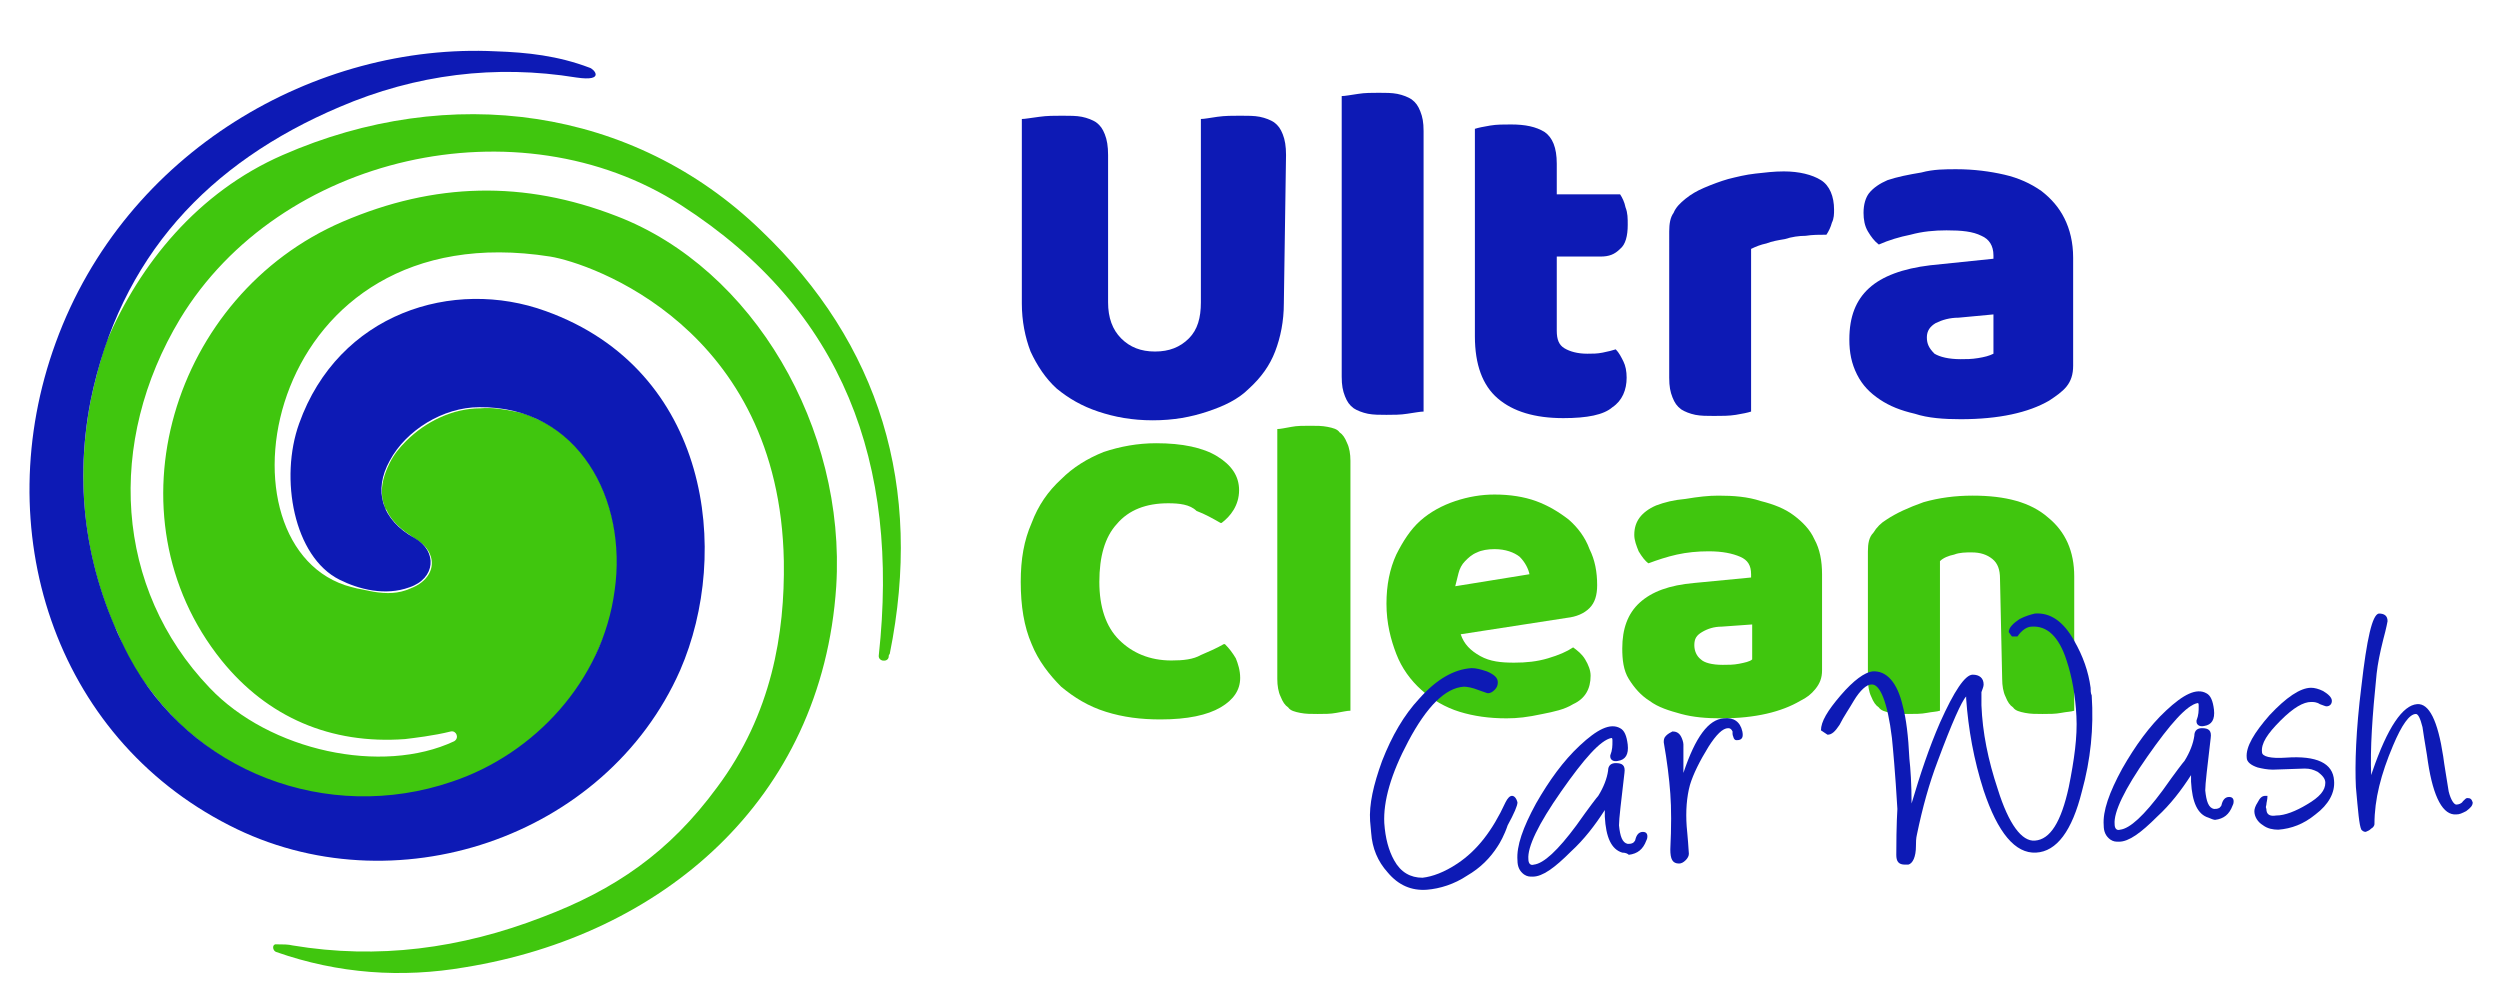
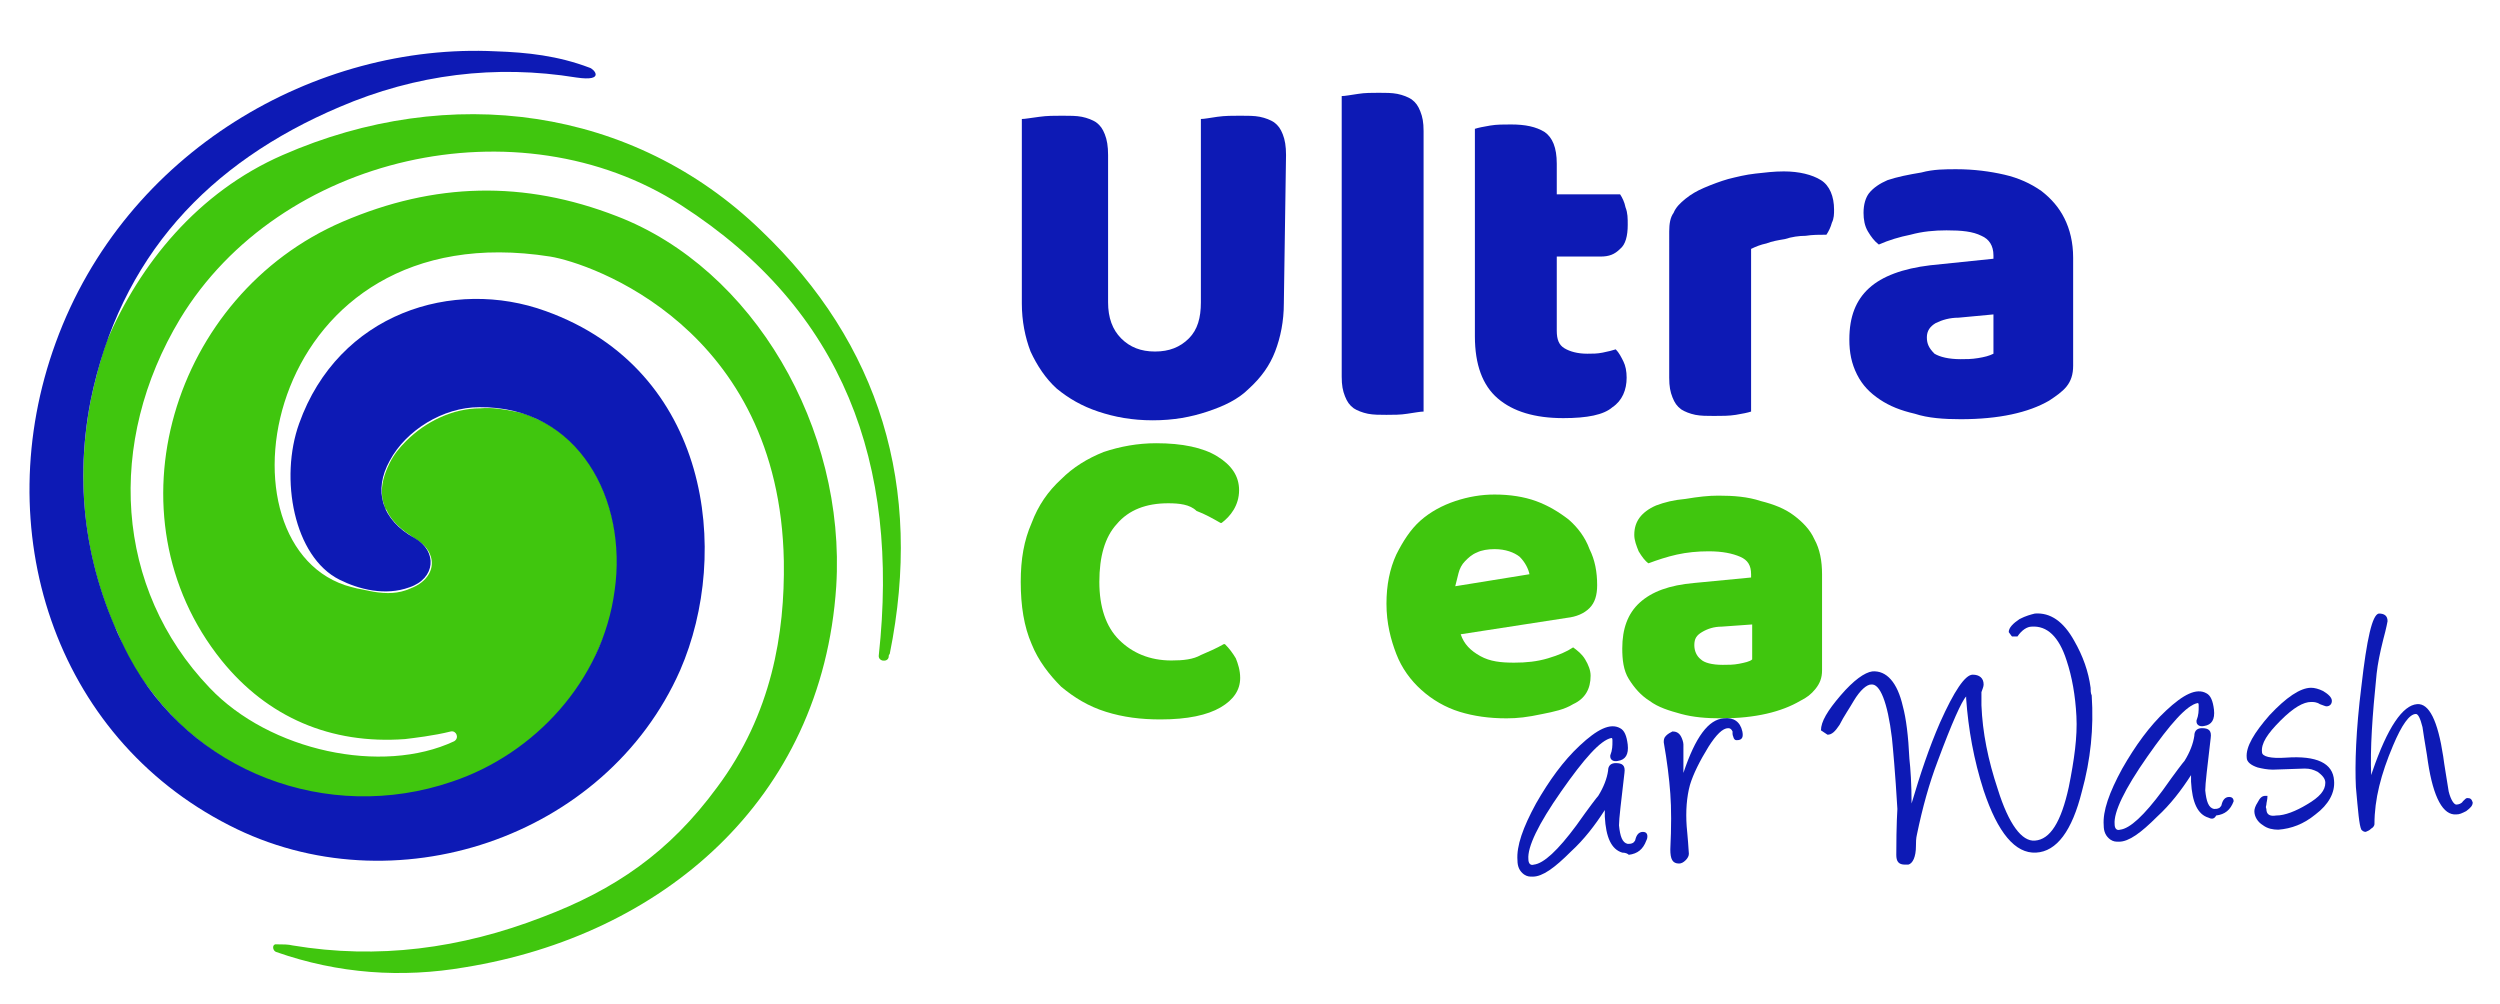
<svg xmlns="http://www.w3.org/2000/svg" version="1.1" id="Camada_1" x="0px" y="0px" viewBox="0 0 229 92" style="enable-background:new 0 0 229 92;" xml:space="preserve">
  <style type="text/css">
	.st0{fill:#0D1AB5;}
	.st1{fill:#40C60E;}
</style>
  <g>
    <g>
      <path class="st0" d="M117.6,27.8c0,1.6-0.3,3.1-0.8,4.4c-0.5,1.3-1.3,2.4-2.4,3.4c-1,1-2.3,1.6-3.8,2.1c-1.5,0.5-3.1,0.8-5,0.8    c-1.9,0-3.5-0.3-5-0.8c-1.5-0.5-2.7-1.2-3.8-2.1c-1-0.9-1.8-2.1-2.4-3.4c-0.5-1.3-0.8-2.8-0.8-4.4l0-16.9l0,0    c0.3,0,0.8-0.1,1.6-0.2c0.7-0.1,1.4-0.1,2.1-0.1c0.7,0,1.3,0,1.8,0.1c0.5,0.1,1,0.3,1.3,0.5c0.4,0.3,0.6,0.6,0.8,1.1    c0.2,0.5,0.3,1.1,0.3,1.9v13.5c0,1.4,0.4,2.5,1.2,3.3c0.8,0.8,1.8,1.2,3.1,1.2c1.3,0,2.3-0.4,3.1-1.2c0.8-0.8,1.1-1.9,1.1-3.3    l0-16.8l0,0c0.3,0,0.8-0.1,1.5-0.2c0.7-0.1,1.4-0.1,2.1-0.1c0.7,0,1.3,0,1.8,0.1c0.5,0.1,1,0.3,1.3,0.5c0.4,0.3,0.6,0.6,0.8,1.1    c0.2,0.5,0.3,1.1,0.3,1.9L117.6,27.8L117.6,27.8z" />
      <path class="st0" d="M130.4,37.7L130.4,37.7c-0.3,0-0.8,0.1-1.5,0.2c-0.6,0.1-1.3,0.1-1.9,0.1c-0.6,0-1.2,0-1.7-0.1    c-0.5-0.1-1-0.3-1.3-0.5c-0.4-0.3-0.6-0.6-0.8-1.1c-0.2-0.5-0.3-1-0.3-1.8l0-25.7l0,0c0.3,0,0.8-0.1,1.5-0.2    c0.6-0.1,1.3-0.1,1.9-0.1c0.6,0,1.2,0,1.7,0.1c0.5,0.1,1,0.3,1.3,0.5c0.4,0.3,0.6,0.6,0.8,1.1c0.2,0.5,0.3,1,0.3,1.8L130.4,37.7z" />
      <path class="st0" d="M142.6,30.3c0,0.8,0.2,1.3,0.7,1.6c0.5,0.3,1.2,0.5,2.1,0.5c0.5,0,0.9,0,1.4-0.1c0.5-0.1,0.9-0.2,1.2-0.3    c0.3,0.3,0.5,0.7,0.7,1.1c0.2,0.4,0.3,0.9,0.3,1.5c0,1.1-0.4,2.1-1.3,2.7c-0.8,0.7-2.3,1-4.5,1c-2.6,0-4.6-0.6-6-1.8    c-1.4-1.2-2.1-3.1-2.1-5.7l0-19c0.3-0.1,0.8-0.2,1.4-0.3c0.6-0.1,1.2-0.1,1.9-0.1c1.3,0,2.3,0.2,3.1,0.7c0.7,0.5,1.1,1.4,1.1,2.9    v2.8l0,0l5.8,0l0,0c0.2,0.3,0.4,0.7,0.5,1.2c0.2,0.5,0.2,1,0.2,1.6c0,1-0.2,1.8-0.7,2.2c-0.5,0.5-1,0.7-1.8,0.7h-4l0,0L142.6,30.3    z" />
      <path class="st0" d="M160.4,37.7c-0.3,0.1-0.8,0.2-1.4,0.3c-0.6,0.1-1.3,0.1-2,0.1c-0.6,0-1.2,0-1.7-0.1c-0.5-0.1-1-0.3-1.3-0.5    c-0.4-0.3-0.6-0.6-0.8-1.1c-0.2-0.5-0.3-1-0.3-1.8V21.2c0-0.7,0.1-1.3,0.4-1.7c0.2-0.5,0.6-0.9,1.1-1.3c0.5-0.4,1-0.7,1.7-1    c0.7-0.3,1.5-0.6,2.2-0.8c0.8-0.2,1.6-0.4,2.5-0.5c0.9-0.1,1.7-0.2,2.6-0.2c1.4,0,2.6,0.3,3.4,0.8c0.8,0.5,1.2,1.5,1.2,2.7    c0,0.4,0,0.8-0.2,1.2c-0.1,0.4-0.3,0.8-0.5,1.1c-0.6,0-1.3,0-1.9,0.1c-0.6,0-1.3,0.1-1.9,0.3c-0.6,0.1-1.2,0.2-1.7,0.4    c-0.5,0.1-1,0.3-1.4,0.5L160.4,37.7L160.4,37.7z" />
      <path class="st0" d="M179.6,32.9c0.5,0,1,0,1.6-0.1c0.6-0.1,1-0.2,1.4-0.4v-3.6l0,0l-3.2,0.3c-0.8,0-1.5,0.2-2.1,0.5    c-0.5,0.3-0.8,0.7-0.8,1.3c0,0.6,0.2,1,0.7,1.5C177.7,32.7,178.5,32.9,179.6,32.9 M179.2,15.5c1.6,0,3.1,0.2,4.4,0.5    c1.3,0.3,2.4,0.8,3.4,1.5c0.9,0.7,1.6,1.5,2.1,2.5c0.5,1,0.8,2.2,0.8,3.6v9.9c0,0.8-0.2,1.4-0.6,1.9c-0.4,0.5-1,0.9-1.6,1.3    c-1.9,1.1-4.6,1.7-8.1,1.7c-1.5,0-3-0.1-4.2-0.5c-1.3-0.3-2.3-0.7-3.2-1.3c-0.9-0.6-1.6-1.3-2.1-2.3s-0.7-2-0.7-3.2    c0-2.1,0.6-3.6,1.8-4.7c1.2-1.1,3.1-1.8,5.6-2.1l5.8-0.6v-0.3c0-0.9-0.4-1.5-1.1-1.8c-0.8-0.4-1.8-0.5-3.2-0.5    c-1.1,0-2.2,0.1-3.3,0.4c-1,0.2-2,0.5-2.9,0.9c-0.4-0.3-0.7-0.7-1-1.2c-0.3-0.5-0.4-1.1-0.4-1.7c0-0.8,0.2-1.4,0.5-1.8    c0.4-0.5,1-0.9,1.7-1.2c0.9-0.3,1.9-0.5,3.1-0.7C177.1,15.5,178.2,15.5,179.2,15.5" />
    </g>
    <path class="st1" d="M107,46.1c-2,0-3.6,0.6-4.7,1.9c-1.1,1.2-1.6,3-1.6,5.3c0,2.3,0.6,4.1,1.8,5.3c1.2,1.2,2.8,1.9,4.8,1.9   c1.1,0,2-0.1,2.7-0.5c0.7-0.3,1.4-0.6,2.1-1c0,0,0.1,0,0.1,0c0.4,0.4,0.7,0.8,1,1.3c0,0,0,0,0,0c0.2,0.5,0.4,1.1,0.4,1.8   c0,1.1-0.6,2-1.8,2.7c-1.2,0.7-3,1.1-5.5,1.1c-1.8,0-3.4-0.2-5-0.7c-1.6-0.5-2.9-1.3-4.1-2.3c-1.1-1.1-2.1-2.4-2.7-3.9   c-0.7-1.6-1-3.5-1-5.7c0-2.1,0.3-3.8,1-5.4c0.6-1.6,1.5-2.9,2.7-4c1.1-1.1,2.4-1.9,3.9-2.5c1.5-0.5,3.1-0.8,4.8-0.8   c2.4,0,4.3,0.4,5.6,1.2s2,1.8,2,3.1c0,0.7-0.2,1.3-0.5,1.8c-0.3,0.5-0.7,0.9-1.1,1.2c0,0-0.1,0-0.1,0c-0.7-0.4-1.4-0.8-2.2-1.1   C109,46.2,108,46.1,107,46.1" />
-     <path class="st1" d="M123.7,65.1L123.7,65.1c-0.3,0-0.7,0.1-1.3,0.2c-0.5,0.1-1.1,0.1-1.7,0.1c-0.6,0-1.1,0-1.6-0.1   c-0.5-0.1-0.9-0.2-1.1-0.5c-0.3-0.2-0.5-0.5-0.7-1c-0.2-0.4-0.3-1-0.3-1.6l0-22.9l0,0c0.3,0,0.7-0.1,1.3-0.2   c0.5-0.1,1.1-0.1,1.7-0.1c0.6,0,1.1,0,1.6,0.1c0.5,0.1,0.9,0.2,1.1,0.5c0.3,0.2,0.5,0.5,0.7,1c0.2,0.4,0.3,1,0.3,1.6V65.1z" />
    <path class="st1" d="M136.9,50.3c-0.6,0-1.2,0.1-1.6,0.3c-0.5,0.2-0.8,0.5-1.1,0.8c-0.3,0.3-0.5,0.7-0.6,1.1   c-0.1,0.4-0.2,0.8-0.3,1.2v0l6.8-1.1c-0.1-0.5-0.4-1.1-0.9-1.6C138.7,50.6,137.9,50.3,136.9,50.3 M138,65.8c-1.6,0-3-0.2-4.3-0.6   c-1.3-0.4-2.5-1.1-3.5-2c-1-0.9-1.8-2-2.3-3.3c-0.5-1.3-0.9-2.8-0.9-4.6c0-1.7,0.3-3.2,0.9-4.5c0.6-1.2,1.3-2.3,2.2-3.1   c0.9-0.8,2-1.4,3.2-1.8c1.2-0.4,2.4-0.6,3.6-0.6c1.4,0,2.7,0.2,3.8,0.6c1.1,0.4,2.1,1,3,1.7c0.8,0.7,1.5,1.6,1.9,2.7   c0.5,1,0.7,2.1,0.7,3.3c0,0.9-0.2,1.6-0.7,2.1c-0.5,0.5-1.2,0.8-2.1,0.9l-9.7,1.5c0.3,0.9,0.9,1.5,1.8,2c0.9,0.5,1.9,0.6,3.1,0.6   c1.1,0,2.1-0.1,3.1-0.4c1-0.3,1.7-0.6,2.3-1c0.4,0.3,0.8,0.6,1.1,1.1c0.3,0.5,0.5,1,0.5,1.5c0,1.2-0.5,2.1-1.6,2.6   c-0.8,0.5-1.8,0.7-2.8,0.9C139.9,65.7,139,65.8,138,65.8" />
    <path class="st1" d="M157.8,60.9c0.5,0,1,0,1.5-0.1c0.5-0.1,1-0.2,1.2-0.4l0-3.2l0,0l-2.8,0.2c-0.7,0-1.3,0.2-1.8,0.5   c-0.5,0.3-0.7,0.6-0.7,1.2c0,0.5,0.2,1,0.6,1.3C156.1,60.7,156.8,60.9,157.8,60.9 M157.4,45.4c1.4,0,2.7,0.1,3.9,0.5   c1.2,0.3,2.2,0.7,3,1.3c0.8,0.6,1.5,1.3,1.9,2.2c0.5,0.9,0.7,2,0.7,3.2v8.8c0,0.7-0.2,1.2-0.6,1.7c-0.4,0.5-0.8,0.8-1.4,1.1   c-1.7,1-4.1,1.6-7.2,1.6c-1.4,0-2.6-0.1-3.7-0.4c-1.1-0.3-2.1-0.6-2.9-1.2c-0.8-0.5-1.4-1.2-1.9-2c-0.5-0.8-0.6-1.8-0.6-2.8   c0-1.8,0.5-3.2,1.6-4.2c1.1-1,2.7-1.6,5-1.8l5.2-0.5v-0.3c0-0.8-0.3-1.3-1-1.6c-0.7-0.3-1.6-0.5-2.9-0.5c-1,0-2,0.1-2.9,0.3   s-1.8,0.5-2.6,0.8c-0.3-0.2-0.6-0.6-0.9-1.1c-0.2-0.5-0.4-1-0.4-1.5c0-0.7,0.2-1.2,0.5-1.6c0.3-0.4,0.8-0.8,1.5-1.1   c0.8-0.3,1.6-0.5,2.7-0.6C155.6,45.5,156.5,45.4,157.4,45.4" />
-     <path class="st1" d="M183.2,53c0-0.8-0.2-1.4-0.7-1.8c-0.5-0.4-1.1-0.6-1.9-0.6c-0.5,0-1.1,0-1.6,0.2c-0.5,0.1-1,0.3-1.3,0.6v13.7   c-0.3,0.1-0.7,0.1-1.2,0.2c-0.5,0.1-1.1,0.1-1.7,0.1c-0.6,0-1.1,0-1.6-0.1c-0.5-0.1-0.9-0.2-1.1-0.5c-0.3-0.2-0.5-0.5-0.7-1   c-0.2-0.4-0.3-1-0.3-1.6V50.5c0-0.7,0.1-1.3,0.5-1.7c0.3-0.5,0.7-0.9,1.2-1.2c0.9-0.6,2-1.1,3.4-1.6c1.4-0.4,2.9-0.6,4.5-0.6   c3,0,5.3,0.6,6.9,2c1.6,1.3,2.4,3.1,2.4,5.4v12.3c-0.3,0.1-0.7,0.1-1.2,0.2c-0.5,0.1-1.1,0.1-1.7,0.1s-1.1,0-1.6-0.1   c-0.5-0.1-0.9-0.2-1.1-0.5c-0.3-0.2-0.5-0.5-0.7-1c-0.2-0.4-0.3-1-0.3-1.6L183.2,53L183.2,53z" />
    <path class="st1" d="M69.7,21.1C58,9.8,41.2,7.5,25.9,14.2c-7.8,3.4-13.1,10-16.1,17c-0.6,1.7-1.1,3.6-1.5,5.5   C7,43.5,7.6,50,10,56.2l0,0c0.2,0.5,0.4,1.1,0.7,1.6c0.1,0.2,0.2,0.5,0.3,0.7c0.1,0.2,0.1,0.3,0.2,0.5c0.2,0.4,0.4,0.8,0.6,1.2   c0.5,1,1.1,1.9,1.8,2.8s1.3,1.7,2.1,2.5c0.7,0.8,1.5,1.5,2.4,2.2c1.9,1.6,4.1,2.8,6.4,3.7c1.3,0.5,2.7,0.9,4.1,1.2   c0.7,0.1,1.4,0.2,2.1,0.3c2.4,0.3,4.9,0.2,7.4-0.3c0.1,0,0.3-0.1,0.4-0.1c1-0.2,2-0.5,3-0.8c0.6-0.2,1.2-0.4,1.8-0.7   c0.2-0.1,0.4-0.2,0.6-0.3c0.7-0.3,1.4-0.7,2.1-1.1c1.6-0.9,3-2.1,4.3-3.4c0.2-0.2,0.4-0.4,0.5-0.5c1-1.1,2-2.3,2.7-3.6   c0.1-0.2,0.3-0.4,0.4-0.7c0.2-0.4,0.5-0.9,0.7-1.4c0.3-0.7,0.6-1.4,0.9-2.1c0.4-1.2,0.7-2.5,0.9-3.8c0.6-4.4-0.4-8.9-2.8-12.2   c-1-1.3-2.2-2.4-3.7-3.2c-0.4-0.2-0.9-0.4-1.3-0.6c-0.5-0.2-0.9-0.3-1.4-0.4c-1-0.2-2.1-0.4-3.2-0.3c-2.5,0-5,1.2-6.8,3   c-0.6,0.6-1.1,1.2-1.5,2c-0.5,1-0.8,2-0.7,3c0,0.3,0.1,0.6,0.2,0.9c0,0.2,0.1,0.3,0.2,0.4c0.3,0.7,0.9,1.4,1.7,2   c0.3,0.2,0.7,0.5,1,0.7c0.7,0.4,1.1,0.9,1.3,1.4c0.5,1.2-0.2,2.5-1.8,3.1l0,0c-1.1,0.5-2.2,0.5-3.4,0.3c-0.5-0.1-1-0.2-1.5-0.3   c-0.4-0.1-0.8-0.2-1.1-0.3c-12.4-4.2-7.3-34.2,18.8-30.1c3.7,0.6,21,6.5,21.4,27.9c0.1,6.6-1.1,14-6.1,20.7c-4.4,6-9.4,9.4-16,11.9   c-7.5,2.9-15.1,3.9-22.9,2.6c-0.4-0.1-0.9-0.1-1.4-0.1c-0.1,0-0.1,0-0.2,0c0,0,0,0,0,0c-0.3,0.1-0.2,0.6,0.1,0.7   c5.7,2,11.5,2.4,17.3,1.4c17.9-2.9,32.7-15.2,34-34.9c0.9-14.5-7.6-29.1-20.1-33.9c-8.5-3.3-16.7-3.1-25.1,0.5   C15.8,27,9.6,47.2,20.3,60.5c4.2,5.2,10,7.7,16.8,7.2c0.8-0.1,2.6-0.3,4.2-0.7c0.5-0.1,0.8,0.6,0.3,0.9l0,0c0,0,0,0,0,0   C35,71,24.7,68.8,19.2,63c-8.7-9.1-9.5-22.5-2.7-33.8c9.1-15,31-20,45.9-10.4c14.9,9.6,20,23.7,18.1,41.2c0,0,0,0,0,0   c-0.1,0.6,0.8,0.7,0.9,0.2c0-0.1,0-0.2,0.1-0.3C84.6,44.6,80.6,31.5,69.7,21.1z" />
    <path class="st0" d="M41.4,71.6c-11.4,3.9-24-0.9-29.6-11.5C8,52.8,6.7,45,8.3,36.7C11,23.5,19.1,14.9,31.1,9.8   c7-3,14.3-3.9,21.7-2.7c2.7,0.4,1.6-0.8,1.2-0.9c-2.9-1.1-5.7-1.4-8.6-1.5C29,3.9,11.5,13.8,5.1,31.4c-6.2,17-0.2,36,15.9,44.2   c15,7.7,34.5,1.2,41.3-14.2C67,50.6,65,33.9,50,28.5c-8.5-3.1-19,0.2-22.6,10.3c-1.8,5-0.5,12.2,3.7,14.3c1.8,0.9,4.2,1.5,6.4,0.7   c2.4-0.8,2.6-3.3,0.5-4.5c-3.1-1.7-3.8-4.4-2.3-7.1c1.5-2.8,4.9-4.9,8.2-4.9c9.1-0.1,13.6,8.5,12.4,16.8   C55.2,62.4,48.9,69.1,41.4,71.6" />
    <g>
-       <path class="st0" d="M137.2,77.5c-0.7,1.1-1.6,2-2.8,2.7c-1.2,0.8-2.5,1.2-3.7,1.3c-1.4,0.1-2.6-0.4-3.6-1.6    c-0.9-1-1.4-2.2-1.5-3.6l-0.1-1.1c-0.1-1.5,0.3-3.3,1.1-5.5c0.9-2.3,2-4.2,3.4-5.7c1.6-1.8,3.2-2.7,4.8-2.8c0.4,0,0.8,0.1,1.4,0.3    c0.7,0.3,1,0.6,1,1c0,0.3-0.1,0.5-0.3,0.7c-0.2,0.2-0.4,0.3-0.6,0.3c-0.1,0-0.3-0.1-0.9-0.3c-0.5-0.2-1-0.3-1.3-0.3    c-1.7,0.1-3.4,1.8-5.1,5c-1.6,3-2.3,5.5-2.2,7.5c0.1,1.4,0.4,2.5,0.9,3.4c0.6,1.1,1.5,1.6,2.6,1.6c0.9-0.1,2-0.5,3.2-1.3    c1.8-1.2,3.2-3,4.4-5.6c0.2-0.4,0.4-0.6,0.6-0.6c0.2,0,0.4,0.2,0.5,0.6c0,0.3-0.3,1-0.9,2.1C137.8,76.5,137.4,77.2,137.2,77.5z" />
      <path class="st0" d="M148.6,78.1c-1-0.3-1.5-1.4-1.6-3.3c0-0.2,0-0.4,0-0.6c-0.9,1.4-1.9,2.7-3.1,3.8c-1.5,1.5-2.6,2.3-3.5,2.3    c-0.3,0-0.5,0-0.8-0.2c-0.4-0.3-0.6-0.7-0.6-1.3c-0.1-1.3,0.5-3,1.7-5.2c1.2-2.1,2.5-3.9,4-5.3c1.6-1.5,2.8-2.1,3.7-1.6    c0.4,0.2,0.6,0.7,0.7,1.5c0.1,0.9-0.2,1.4-0.9,1.5c-0.4,0.1-0.7-0.1-0.7-0.4c0-0.1,0-0.1,0-0.1c0.2-0.5,0.2-0.9,0.2-1.3    c0-0.2,0-0.3-0.1-0.3c-1,0.2-2.5,1.9-4.6,4.9c-2.1,3-3.1,5.1-3,6.2c0,0.4,0.2,0.6,0.5,0.5c0.9-0.1,2.2-1.3,3.9-3.6    c1.2-1.7,1.9-2.6,2-2.7c0.5-0.8,0.8-1.6,0.9-2.3c0-0.5,0.3-0.7,0.7-0.7c0.6,0,0.9,0.2,0.8,0.9c-0.3,2.6-0.5,4.2-0.5,4.8    c0.1,1,0.3,1.6,0.8,1.7c0.2,0,0.3,0,0.5-0.1c0.1-0.1,0.2-0.2,0.2-0.3c0.1-0.4,0.3-0.7,0.7-0.7c0.2,0,0.4,0.1,0.4,0.4    c0,0.1,0,0.2-0.1,0.4c-0.3,0.8-0.8,1.2-1.6,1.3C149.1,78.2,148.9,78.1,148.6,78.1z" />
      <path class="st0" d="M154.2,70.8c1.1-3.3,2.3-4.9,3.7-5c0.9-0.1,1.5,0.3,1.7,1.2c0.1,0.5,0,0.8-0.5,0.8c-0.1,0-0.2,0-0.3-0.2    c0-0.1-0.1-0.2-0.1-0.4l0-0.2c-0.1-0.2-0.2-0.3-0.4-0.3c-0.5,0-1.1,0.6-1.8,1.7c-0.8,1.3-1.4,2.5-1.7,3.5    c-0.3,1.1-0.4,2.4-0.3,3.8c0,0.1,0.1,0.9,0.2,2.5c0,0.2-0.1,0.4-0.3,0.6c-0.2,0.2-0.4,0.3-0.6,0.3c-0.6,0-0.8-0.4-0.8-1.3    c0.1-2,0.1-3.8,0-5.1c-0.1-1.4-0.3-3-0.6-4.7c0-0.2,0-0.4,0.2-0.6c0.2-0.2,0.4-0.3,0.6-0.4c0.3,0,0.6,0.1,0.8,0.5    c0.1,0.2,0.2,0.5,0.2,0.7C154.2,69.1,154.2,70,154.2,70.8z" />
      <path class="st0" d="M175.1,73.6c0.8-2.7,1.6-5.1,2.6-7.4c1.3-2.9,2.3-4.4,3-4.4c0.6,0,1,0.3,1,0.9c0,0.2-0.1,0.4-0.2,0.7    c0,0.3,0,0.7,0,1.2c0.1,2.5,0.6,5,1.5,7.7c1,3.2,2.2,4.8,3.4,4.7c1.4-0.1,2.4-1.7,3.1-4.9c0.5-2.5,0.8-4.6,0.7-6.5    c-0.1-1.9-0.4-3.6-0.9-5.1c-0.7-2.2-1.8-3.2-3.2-3.1c-0.4,0-0.9,0.3-1.3,0.9c-0.3,0-0.5,0-0.5,0c0,0-0.1-0.1-0.3-0.4    c0-0.4,0.4-0.8,1-1.2c0.6-0.3,1-0.4,1.4-0.5c1.4-0.1,2.6,0.7,3.6,2.5c0.8,1.4,1.3,2.8,1.5,4.3c0,0.2,0,0.5,0.1,0.7    c0.2,3-0.1,5.9-0.9,8.8c-0.9,3.6-2.3,5.5-4.2,5.6c-1.9,0.1-3.5-1.8-4.8-5.7c-0.9-2.8-1.4-5.6-1.6-8.4c0-0.1,0-0.1,0-0.2    c-0.4,0.4-1.3,2.4-2.6,5.9c-0.8,2.1-1.4,4.3-1.9,6.7c-0.1,0.4-0.1,0.8-0.1,1.1c0,1-0.3,1.6-0.7,1.7c-0.1,0-0.2,0-0.3,0    c-0.6,0-0.8-0.3-0.8-0.9c0-2.8,0.1-4.2,0.1-4.2c-0.2-3.4-0.4-5.5-0.5-6.5c-0.4-3.3-1.1-5-1.9-4.9c-0.4,0-1,0.5-1.6,1.5    c-0.4,0.7-0.9,1.4-1.3,2.2c-0.4,0.6-0.7,0.9-1.1,0.9l-0.6-0.4c0-0.8,0.6-1.8,1.8-3.2c1.2-1.4,2.2-2.1,2.9-2.2    c1.3-0.1,2.3,1,2.8,3.2c0.3,1.1,0.5,2.7,0.6,4.8C175,70.4,175.1,71.8,175.1,73.6z" />
-       <path class="st0" d="M202.3,74.9c-1-0.3-1.5-1.4-1.6-3.3c0-0.2,0-0.4,0-0.6c-0.9,1.4-1.9,2.7-3.1,3.8c-1.5,1.5-2.6,2.3-3.5,2.3    c-0.3,0-0.5,0-0.8-0.2c-0.4-0.3-0.6-0.7-0.6-1.3c-0.1-1.3,0.5-3,1.7-5.2c1.2-2.1,2.5-3.9,4-5.3c1.6-1.5,2.8-2.1,3.7-1.6    c0.4,0.2,0.6,0.7,0.7,1.5c0.1,0.9-0.2,1.4-0.9,1.5c-0.4,0.1-0.7-0.1-0.7-0.4c0-0.1,0-0.1,0-0.1c0.2-0.5,0.2-0.9,0.2-1.3    c0-0.2,0-0.3-0.1-0.3c-1,0.2-2.5,1.9-4.6,4.9c-2.1,3-3.1,5.1-3,6.2c0,0.4,0.2,0.6,0.5,0.5c0.9-0.1,2.2-1.3,3.9-3.6    c1.2-1.7,1.9-2.6,2-2.7c0.5-0.8,0.8-1.6,0.9-2.3c0-0.5,0.3-0.7,0.7-0.7c0.6,0,0.9,0.2,0.8,0.9c-0.3,2.6-0.5,4.2-0.5,4.8    c0.1,1,0.3,1.6,0.8,1.7c0.2,0,0.3,0,0.5-0.1c0.1-0.1,0.2-0.2,0.2-0.3c0.1-0.4,0.3-0.7,0.7-0.7c0.2,0,0.4,0.1,0.4,0.4    c0,0.1,0,0.2-0.1,0.4c-0.3,0.8-0.8,1.2-1.6,1.3C202.8,75.1,202.5,75,202.3,74.9z" />
+       <path class="st0" d="M202.3,74.9c-1-0.3-1.5-1.4-1.6-3.3c0-0.2,0-0.4,0-0.6c-0.9,1.4-1.9,2.7-3.1,3.8c-1.5,1.5-2.6,2.3-3.5,2.3    c-0.3,0-0.5,0-0.8-0.2c-0.4-0.3-0.6-0.7-0.6-1.3c-0.1-1.3,0.5-3,1.7-5.2c1.2-2.1,2.5-3.9,4-5.3c1.6-1.5,2.8-2.1,3.7-1.6    c0.4,0.2,0.6,0.7,0.7,1.5c0.1,0.9-0.2,1.4-0.9,1.5c-0.4,0.1-0.7-0.1-0.7-0.4c0-0.1,0-0.1,0-0.1c0.2-0.5,0.2-0.9,0.2-1.3    c0-0.2,0-0.3-0.1-0.3c-1,0.2-2.5,1.9-4.6,4.9c-2.1,3-3.1,5.1-3,6.2c0,0.4,0.2,0.6,0.5,0.5c0.9-0.1,2.2-1.3,3.9-3.6    c1.2-1.7,1.9-2.6,2-2.7c0.5-0.8,0.8-1.6,0.9-2.3c0-0.5,0.3-0.7,0.7-0.7c0.6,0,0.9,0.2,0.8,0.9c-0.3,2.6-0.5,4.2-0.5,4.8    c0.1,1,0.3,1.6,0.8,1.7c0.2,0,0.3,0,0.5-0.1c0.1-0.1,0.2-0.2,0.2-0.3c0.1-0.4,0.3-0.7,0.7-0.7c0.2,0,0.4,0.1,0.4,0.4    c-0.3,0.8-0.8,1.2-1.6,1.3C202.8,75.1,202.5,75,202.3,74.9z" />
      <path class="st0" d="M213.1,64.7c-0.1,0-0.3-0.1-0.6-0.2c-0.3-0.2-0.6-0.2-0.8-0.2c-0.7,0-1.6,0.5-2.8,1.7    c-1.2,1.2-1.8,2.1-1.7,2.9c0,0.4,0.8,0.6,2.2,0.5c2.8-0.2,4.3,0.5,4.4,2.1c0.1,1.1-0.5,2.2-1.7,3.1c-1.1,0.9-2.2,1.3-3.4,1.4    c-0.5,0-1-0.1-1.4-0.4c-0.5-0.3-0.8-0.8-0.8-1.3c0-0.2,0.1-0.5,0.3-0.8c0.2-0.4,0.4-0.6,0.7-0.6c0.1,0,0.1,0,0.2,0    c0,0.4-0.1,0.6-0.1,0.8c0,0.1-0.1,0.2,0,0.4c0,0.5,0.3,0.7,0.9,0.6c0.8,0,1.8-0.4,2.8-1c1.2-0.7,1.7-1.3,1.7-2    c0-0.4-0.3-0.7-0.7-1c-0.4-0.2-0.7-0.3-1.2-0.3l-2.9,0.1c-0.5,0-1-0.1-1.4-0.2c-0.6-0.2-1-0.5-1-0.9c-0.1-1,0.7-2.3,2.1-3.9    c1.5-1.6,2.8-2.5,3.8-2.5c0.3,0,0.7,0.1,1.1,0.3c0.5,0.3,0.8,0.6,0.8,0.9C213.6,64.5,213.4,64.7,213.1,64.7z" />
      <path class="st0" d="M217.2,71l0.1-0.3c1.4-4.1,2.8-6.1,4.1-6.2c1.1-0.1,1.9,1.5,2.4,4.8c0.1,0.8,0.3,1.9,0.5,3.2    c0.2,0.8,0.5,1.2,0.7,1.2c0.2,0,0.5-0.1,0.6-0.3c0.2-0.2,0.3-0.3,0.4-0.3c0.3,0,0.4,0.1,0.5,0.4c0,0.3-0.2,0.5-0.6,0.8    c-0.4,0.2-0.6,0.3-0.9,0.3c-1.2,0.1-2.1-1.5-2.6-4.8c-0.1-0.8-0.3-1.8-0.5-3.2c-0.2-0.8-0.4-1.2-0.6-1.2c-0.6,0-1.3,1-2.1,2.9    c-1.1,2.6-1.7,4.9-1.7,7.2c0,0.1-0.1,0.3-0.3,0.4c-0.2,0.2-0.3,0.2-0.5,0.3c-0.2,0-0.3-0.1-0.4-0.2c-0.2-0.4-0.3-1.7-0.5-3.9    c-0.1-2.1,0-5.2,0.5-9.2c0.5-4.4,1-6.6,1.6-6.7c0.5,0,0.8,0.2,0.8,0.7c0,0-0.1,0.6-0.4,1.7c-0.3,1.2-0.5,2.2-0.6,3.1    C217.3,65.6,217.1,68.6,217.2,71z" />
    </g>
  </g>
</svg>